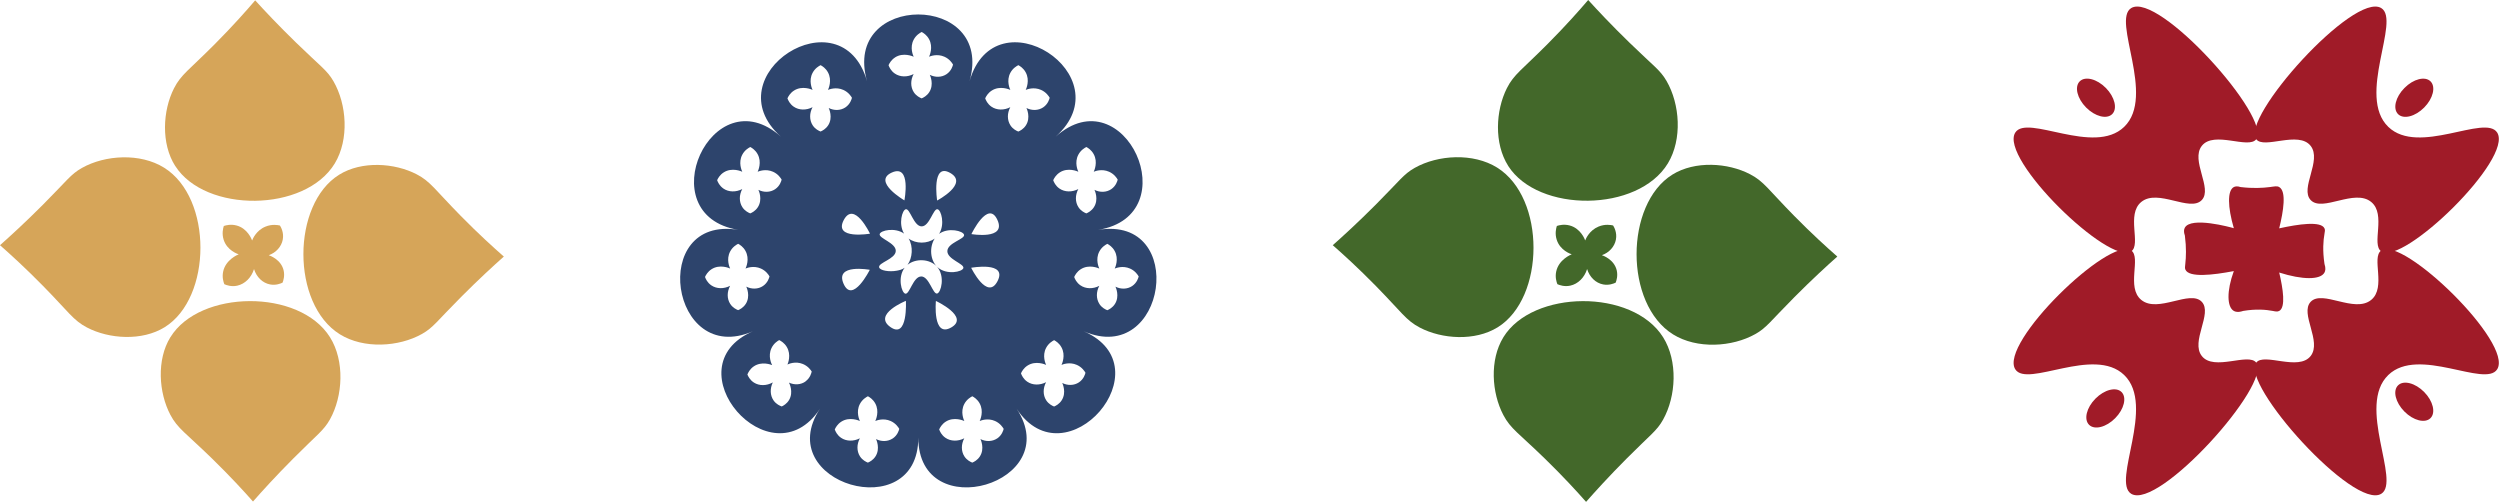
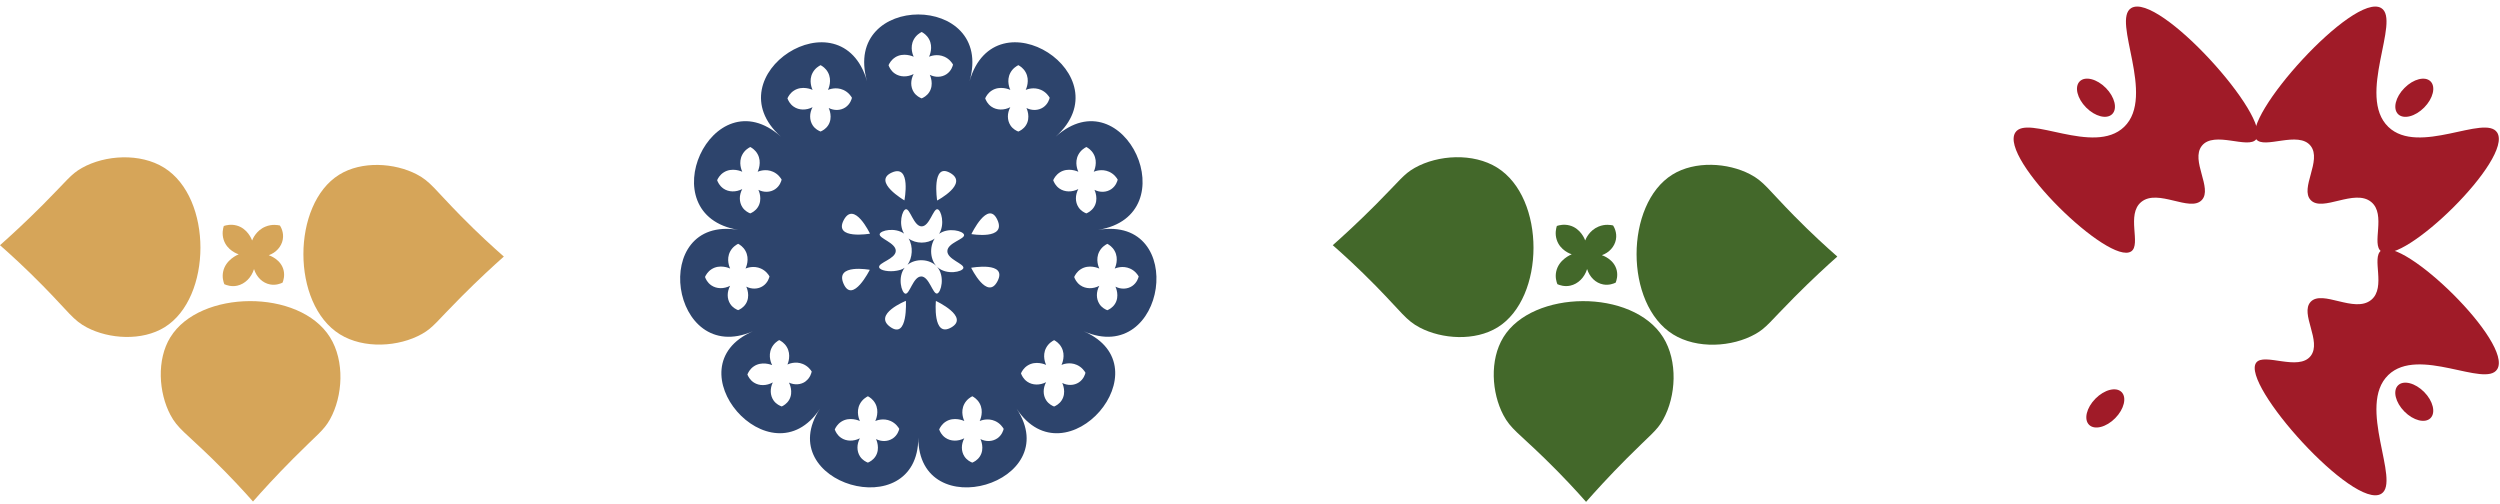
<svg xmlns="http://www.w3.org/2000/svg" width="709" height="143" viewBox="0 0 709 143" fill="none">
  <path d="M96.18 49.55C102.58 45.57 111.91 46.17 118.2 49.45C122.1 51.48 123.32 53.75 130.66 61.21C135.69 66.33 140.03 70.25 142.89 72.76C140.02 75.31 135.75 79.22 130.76 84.23C123.85 91.17 122.88 92.9 119.69 94.7C113.1 98.41 103.15 99.01 96.39 94.81C82.54 86.21 82.73 57.91 96.17 49.56L96.18 49.55Z" fill="#D6A559" />
  <path d="M46.69 92.8C40.28 96.77 30.96 96.16 24.67 92.88C20.77 90.84 19.55 88.57 12.22 81.1C7.19 75.98 2.86 72.05 0 69.54C2.88 66.99 7.15 63.09 12.14 58.09C19.05 51.16 20.03 49.43 23.23 47.63C29.82 43.92 39.78 43.34 46.53 47.55C60.37 56.16 60.14 84.47 46.69 92.8Z" fill="#D6A559" />
  <path d="M48.32 95.63C44.37 102.05 45.01 111.37 48.32 117.65C50.37 121.54 52.65 122.75 60.14 130.05C65.28 135.06 69.23 139.38 71.75 142.23C74.29 139.34 78.17 135.06 83.16 130.05C90.07 123.11 91.79 122.13 93.58 118.93C97.26 112.32 97.81 102.37 93.58 95.63C84.92 81.82 56.62 82.15 48.33 95.63H48.32Z" fill="#D6A559" />
-   <path d="M49.69 47.08C45.64 40.72 46.13 31.39 49.34 25.06C51.33 21.13 53.58 19.89 60.96 12.47C66.02 7.38 69.9 3 72.37 0.1C74.95 2.94 78.91 7.17 83.97 12.09C90.99 18.92 92.73 19.87 94.57 23.04C98.36 29.59 99.06 39.53 94.95 46.34C86.51 60.29 58.21 60.42 49.7 47.07L49.69 47.08Z" fill="#D6A559" />
  <path d="M67.71 72.13C67.36 72.02 64.39 71.01 63.43 68C62.87 66.25 63.27 64.72 63.47 64.09C64.13 63.87 65.48 63.53 67.05 63.94C70.2 64.75 71.37 67.85 71.5 68.2C71.66 67.78 72.65 65.35 75.29 64.27C77.14 63.51 78.78 63.82 79.39 63.96C79.65 64.37 80.57 65.94 80.19 67.96C79.81 69.97 78.27 71.65 76.22 72.38C76.46 72.46 79.72 73.56 80.44 76.7C80.79 78.24 80.37 79.56 80.13 80.16C79.54 80.44 78.21 80.97 76.61 80.67C74.48 80.28 72.75 78.59 72.04 76.31C71.3 78.71 69.48 80.54 67.27 81.02C65.61 81.38 64.23 80.87 63.62 80.6C63.36 79.95 62.95 78.64 63.28 77.05C63.98 73.65 67.42 72.23 67.7 72.12L67.71 72.13Z" fill="#D6A559" />
  <path d="M311.461 65.189C336.981 60.999 318.871 21.359 299.391 38.759C318.871 21.349 282.211 -2.211 274.951 23.049C282.211 -2.211 238.631 -2.211 245.901 23.049C238.641 -2.211 201.971 21.349 221.461 38.759C201.981 21.349 183.871 60.999 209.391 65.189C183.871 60.999 190.071 104.139 213.521 93.949C190.071 104.139 218.611 137.069 232.551 115.909C218.611 137.079 260.431 149.349 260.431 124.099C260.431 149.359 302.251 137.079 288.311 115.909C302.251 137.079 330.791 104.139 307.341 93.949C330.791 104.139 336.991 60.999 311.471 65.189H311.461ZM300.541 48.899C302.881 47.389 305.601 48.599 305.821 48.709C305.691 48.439 304.621 46.129 305.821 43.869C306.511 42.559 307.621 41.929 308.091 41.689C308.581 41.949 309.531 42.549 310.161 43.699C311.441 45.999 310.311 48.439 310.181 48.709C310.511 48.569 312.451 47.779 314.541 48.709C316.001 49.359 316.731 50.499 316.981 50.939C316.891 51.319 316.501 52.749 315.121 53.669C313.751 54.579 311.941 54.629 310.391 53.839C310.481 54.019 311.651 56.549 310.241 58.749C309.551 59.829 308.561 60.319 308.081 60.519C307.601 60.329 306.551 59.849 305.841 58.749C304.891 57.279 304.901 55.319 305.811 53.619C304.021 54.539 301.971 54.509 300.471 53.479C299.341 52.709 298.871 51.619 298.691 51.109C298.921 50.589 299.451 49.609 300.541 48.909V48.899ZM282.851 62.339C285.521 68.119 275.491 66.389 275.491 66.389C275.491 66.389 280.191 56.559 282.851 62.339ZM282.911 79.709C280.021 85.379 275.421 75.939 275.421 75.939C275.421 75.939 285.801 74.039 282.911 79.709ZM265.771 56.869C265.771 56.869 264.101 45.979 269.471 49.039C274.841 52.089 265.771 56.869 265.771 56.869ZM253.841 16.279C256.181 14.769 258.901 15.989 259.121 16.089C258.991 15.819 257.921 13.509 259.121 11.249C259.811 9.939 260.921 9.309 261.391 9.069C261.881 9.329 262.831 9.929 263.461 11.079C264.741 13.379 263.611 15.819 263.481 16.089C263.811 15.949 265.751 15.159 267.841 16.089C269.301 16.739 270.031 17.879 270.281 18.319C270.191 18.699 269.801 20.129 268.421 21.049C267.051 21.959 265.241 22.009 263.691 21.219C263.781 21.399 264.951 23.929 263.541 26.129C262.851 27.209 261.861 27.699 261.381 27.899C260.901 27.709 259.851 27.229 259.141 26.129C258.191 24.659 258.201 22.699 259.111 20.999C257.321 21.919 255.271 21.889 253.771 20.859C252.641 20.089 252.171 18.999 251.991 18.489C252.221 17.969 252.751 16.989 253.841 16.289V16.279ZM252.911 48.939C258.521 46.409 256.491 56.829 256.491 56.829C256.491 56.829 247.301 51.469 252.911 48.939ZM246.731 66.269C246.731 66.269 236.331 68.049 239.281 62.419C242.241 56.789 246.731 66.269 246.731 66.269ZM246.671 76.519C246.671 76.519 241.801 86.289 239.241 80.479C236.681 74.669 246.671 76.519 246.671 76.519ZM205.161 53.469C204.031 52.699 203.561 51.609 203.381 51.099C203.611 50.579 204.141 49.599 205.231 48.899C207.571 47.389 210.291 48.599 210.511 48.709C210.381 48.439 209.311 46.129 210.511 43.869C211.201 42.559 212.311 41.929 212.781 41.689C213.271 41.949 214.221 42.549 214.851 43.699C216.131 45.999 215.001 48.439 214.871 48.709C215.201 48.569 217.141 47.779 219.231 48.709C220.691 49.359 221.421 50.499 221.671 50.939C221.581 51.319 221.191 52.749 219.811 53.669C218.441 54.579 216.631 54.629 215.081 53.839C215.171 54.019 216.341 56.549 214.931 58.749C214.241 59.829 213.251 60.319 212.771 60.519C212.291 60.329 211.241 59.849 210.531 58.749C209.581 57.279 209.591 55.319 210.501 53.619C208.711 54.539 206.661 54.509 205.161 53.479V53.469ZM211.491 86.189C210.801 87.269 209.811 87.759 209.331 87.959C208.851 87.769 207.801 87.289 207.091 86.189C206.141 84.719 206.151 82.759 207.061 81.059C205.271 81.979 203.221 81.949 201.721 80.919C200.591 80.149 200.121 79.059 199.941 78.549C200.171 78.029 200.701 77.049 201.791 76.349C204.131 74.839 206.851 76.049 207.071 76.159C206.941 75.889 205.871 73.579 207.071 71.319C207.761 70.009 208.871 69.379 209.341 69.139C209.831 69.399 210.781 69.999 211.411 71.149C212.691 73.449 211.561 75.889 211.431 76.159C211.761 76.019 213.701 75.229 215.791 76.159C217.251 76.809 217.981 77.949 218.231 78.389C218.141 78.769 217.751 80.199 216.371 81.119C215.001 82.029 213.191 82.079 211.641 81.289C211.731 81.469 212.901 83.999 211.491 86.199V86.189ZM228.471 108.169C227.141 109.129 225.331 109.249 223.751 108.509C223.851 108.689 225.111 111.179 223.791 113.419C223.141 114.519 222.171 115.059 221.701 115.269C221.211 115.099 220.151 114.659 219.391 113.579C218.391 112.149 218.321 110.179 219.171 108.449C217.421 109.439 215.361 109.479 213.831 108.509C212.681 107.779 212.161 106.709 211.961 106.209C212.171 105.679 212.661 104.679 213.721 103.939C216.001 102.339 218.761 103.459 218.981 103.549C218.841 103.279 217.691 101.019 218.801 98.709C219.441 97.369 220.521 96.699 220.981 96.449C221.481 96.689 222.451 97.259 223.121 98.379C224.481 100.629 223.451 103.109 223.321 103.379C223.651 103.219 225.551 102.359 227.671 103.219C229.151 103.819 229.931 104.929 230.201 105.359C230.121 105.749 229.781 107.189 228.451 108.149L228.471 108.169ZM234.871 35.529C234.181 36.609 233.191 37.099 232.711 37.299C232.231 37.109 231.181 36.629 230.471 35.529C229.521 34.059 229.531 32.099 230.441 30.399C228.651 31.319 226.601 31.289 225.101 30.259C223.971 29.489 223.501 28.399 223.321 27.889C223.551 27.369 224.081 26.389 225.171 25.689C227.511 24.179 230.231 25.389 230.451 25.499C230.321 25.229 229.251 22.919 230.451 20.659C231.141 19.349 232.251 18.719 232.721 18.479C233.211 18.739 234.161 19.339 234.791 20.489C236.071 22.789 234.941 25.229 234.811 25.499C235.141 25.359 237.081 24.569 239.171 25.499C240.631 26.149 241.361 27.289 241.611 27.729C241.521 28.109 241.131 29.539 239.751 30.459C238.381 31.369 236.571 31.419 235.021 30.629C235.111 30.809 236.281 33.339 234.871 35.539V35.529ZM253.171 124.349C251.801 125.259 249.991 125.309 248.441 124.519C248.531 124.699 249.701 127.229 248.291 129.429C247.601 130.509 246.611 130.999 246.131 131.199C245.651 131.009 244.601 130.529 243.891 129.429C242.941 127.959 242.951 125.999 243.861 124.299C242.071 125.219 240.021 125.189 238.521 124.159C237.391 123.389 236.921 122.299 236.741 121.789C236.971 121.269 237.501 120.289 238.591 119.589C240.931 118.079 243.651 119.299 243.871 119.399C243.741 119.129 242.671 116.819 243.871 114.559C244.561 113.249 245.671 112.619 246.141 112.379C246.631 112.639 247.581 113.239 248.211 114.389C249.491 116.689 248.361 119.129 248.231 119.399C248.561 119.259 250.501 118.469 252.591 119.399C254.051 120.049 254.781 121.189 255.031 121.629C254.941 122.009 254.551 123.439 253.171 124.359V124.349ZM252.491 92.729C247.441 89.129 256.911 85.319 256.911 85.319C256.911 85.319 257.541 96.329 252.491 92.729ZM261.241 78.409C258.991 78.409 257.971 83.519 256.761 83.289C255.681 83.079 254.471 78.659 256.561 75.929C255.821 76.489 254.991 76.639 254.321 76.769C252.221 77.169 249.521 76.739 249.321 75.799C249.031 74.479 253.961 73.479 254.041 71.179C254.111 68.859 249.181 67.619 249.481 66.379C249.741 65.319 253.841 64.419 256.401 66.259C254.731 63.529 255.861 59.539 256.891 59.339C258.101 59.099 259.131 64.199 261.381 64.199C263.631 64.199 264.661 59.099 265.881 59.339C266.911 59.539 268.051 63.579 266.331 66.319C268.971 64.399 273.201 65.499 273.411 66.599C273.661 67.839 268.731 68.839 268.671 71.199C268.621 73.559 273.511 74.789 273.211 76.019C272.941 77.119 268.491 78.049 265.961 75.849C263.761 73.939 263.501 70.099 265.081 67.649C263.001 69.189 259.761 69.189 257.681 67.649C259.051 69.899 258.761 73.219 257.371 75.099C259.711 73.199 263.731 73.379 265.741 75.649C268.111 78.329 266.871 83.029 265.761 83.249C264.551 83.489 263.501 78.389 261.251 78.399L261.241 78.409ZM265.421 85.349C265.421 85.349 275.091 89.849 269.751 92.879C264.411 95.909 265.421 85.349 265.421 85.349ZM282.781 124.349C281.411 125.259 279.601 125.309 278.051 124.519C278.141 124.699 279.311 127.229 277.901 129.429C277.211 130.509 276.221 130.999 275.741 131.199C275.261 131.009 274.211 130.529 273.501 129.429C272.551 127.959 272.561 125.999 273.471 124.299C271.681 125.219 269.631 125.189 268.131 124.159C267.001 123.389 266.531 122.299 266.351 121.789C266.581 121.269 267.111 120.289 268.201 119.589C270.541 118.079 273.261 119.299 273.481 119.399C273.351 119.129 272.281 116.819 273.481 114.559C274.171 113.249 275.281 112.619 275.751 112.379C276.241 112.639 277.191 113.239 277.821 114.389C279.101 116.689 277.971 119.129 277.841 119.399C278.171 119.259 280.111 118.469 282.201 119.399C283.661 120.049 284.391 121.189 284.641 121.629C284.551 122.009 284.161 123.439 282.781 124.359V124.349ZM286.551 35.529C285.601 34.059 285.611 32.099 286.521 30.399C284.731 31.319 282.681 31.289 281.181 30.259C280.051 29.489 279.581 28.399 279.401 27.889C279.631 27.369 280.161 26.389 281.251 25.689C283.591 24.179 286.311 25.389 286.531 25.499C286.401 25.229 285.331 22.919 286.531 20.659C287.221 19.349 288.331 18.719 288.801 18.479C289.291 18.739 290.241 19.339 290.871 20.489C292.151 22.789 291.021 25.229 290.891 25.499C291.221 25.359 293.161 24.569 295.251 25.499C296.711 26.149 297.441 27.289 297.691 27.729C297.601 28.109 297.211 29.539 295.831 30.459C294.461 31.369 292.651 31.419 291.101 30.629C291.191 30.809 292.361 33.339 290.951 35.539C290.261 36.619 289.271 37.109 288.791 37.309C288.311 37.119 287.261 36.639 286.551 35.539V35.529ZM307.841 105.709C307.751 106.089 307.361 107.519 305.981 108.439C304.611 109.349 302.801 109.399 301.251 108.609C301.341 108.789 302.511 111.319 301.101 113.519C300.411 114.599 299.421 115.089 298.941 115.289C298.461 115.099 297.411 114.619 296.701 113.519C295.751 112.049 295.761 110.089 296.671 108.389C294.881 109.309 292.831 109.279 291.331 108.249C290.201 107.479 289.731 106.389 289.551 105.879C289.781 105.359 290.311 104.379 291.401 103.679C293.741 102.169 296.461 103.379 296.681 103.489C296.551 103.219 295.481 100.909 296.681 98.649C297.371 97.339 298.481 96.709 298.951 96.469C299.441 96.729 300.391 97.329 301.021 98.479C302.301 100.779 301.171 103.219 301.041 103.489C301.371 103.349 303.311 102.559 305.401 103.489C306.861 104.139 307.591 105.279 307.841 105.719V105.709ZM311.791 86.199C310.841 84.729 310.851 82.769 311.761 81.069C309.971 81.989 307.921 81.959 306.421 80.929C305.291 80.159 304.821 79.069 304.641 78.559C304.871 78.039 305.401 77.059 306.491 76.359C308.831 74.849 311.551 76.059 311.771 76.169C311.641 75.899 310.571 73.589 311.771 71.329C312.461 70.019 313.571 69.389 314.041 69.149C314.531 69.409 315.481 70.009 316.111 71.159C317.391 73.459 316.261 75.899 316.131 76.169C316.461 76.029 318.401 75.239 320.491 76.169C321.951 76.819 322.681 77.959 322.931 78.399C322.841 78.779 322.451 80.209 321.071 81.129C319.701 82.039 317.891 82.089 316.341 81.299C316.431 81.479 317.601 84.009 316.191 86.209C315.501 87.289 314.511 87.779 314.031 87.979C313.551 87.789 312.501 87.309 311.791 86.209V86.199Z" fill="#2D446C" />
  <path d="M474.282 49.52C480.692 45.54 490.032 46.13 496.332 49.42C500.242 51.45 501.462 53.73 508.812 61.2C513.852 66.32 518.202 70.26 521.062 72.76C518.182 75.32 513.912 79.22 508.922 84.24C502.012 91.19 501.032 92.92 497.832 94.73C491.232 98.45 481.262 99.04 474.492 94.84C460.622 86.23 460.812 57.89 474.272 49.53L474.282 49.52Z" fill="#43682A" />
  <path d="M424.722 92.83C418.312 96.8 408.972 96.2 402.672 92.91C398.762 90.87 397.542 88.6 390.212 81.12C385.182 75.99 380.842 72.05 377.972 69.54C380.852 66.99 385.132 63.08 390.132 58.07C397.052 51.13 398.032 49.4 401.232 47.6C407.832 43.89 417.802 43.31 424.572 47.52C438.432 56.15 438.202 84.49 424.732 92.83H424.722Z" fill="#43682A" />
  <path d="M426.352 95.66C422.402 102.09 423.042 111.42 426.352 117.71C428.402 121.61 430.682 122.82 438.192 130.13C443.342 135.15 447.292 139.47 449.812 142.33C452.352 139.44 456.242 135.15 461.232 130.13C468.152 123.18 469.882 122.2 471.662 118.99C475.352 112.37 475.892 102.4 471.662 95.65C462.992 81.82 434.642 82.15 426.352 95.65V95.66Z" fill="#43682A" />
-   <path d="M427.722 47.04C423.672 40.68 424.162 31.33 427.362 24.99C429.352 21.06 431.612 19.81 438.992 12.38C444.062 7.28 447.942 2.89 450.412 0C453.002 2.85 456.962 7.08 462.032 12.01C469.062 18.85 470.802 19.8 472.642 22.98C476.432 29.53 477.142 39.5 473.022 46.31C464.572 60.27 436.232 60.41 427.712 47.04H427.722Z" fill="#43682A" />
  <path d="M445.772 72.13C445.412 72.02 442.442 71.01 441.482 67.99C440.922 66.24 441.322 64.71 441.522 64.08C442.182 63.86 443.542 63.52 445.112 63.93C448.262 64.74 449.442 67.84 449.562 68.19C449.722 67.77 450.712 65.34 453.362 64.25C455.212 63.49 456.862 63.8 457.472 63.94C457.732 64.35 458.652 65.93 458.272 67.95C457.892 69.96 456.352 71.65 454.292 72.37C454.532 72.45 457.792 73.55 458.512 76.7C458.862 78.24 458.442 79.56 458.202 80.16C457.612 80.44 456.282 80.97 454.672 80.67C452.542 80.28 450.812 78.59 450.102 76.3C449.362 78.71 447.542 80.53 445.322 81.01C443.662 81.37 442.272 80.86 441.672 80.59C441.412 79.94 441.002 78.62 441.332 77.04C442.032 73.63 445.482 72.22 445.762 72.11L445.772 72.13Z" fill="#43682A" />
  <path d="M604.412 71.29C598.272 75.45 566.872 44.97 571.532 37.6C574.902 32.27 593.852 44.24 602.412 35.98C611.452 27.26 598.802 5.72 604.412 2.29C612.142 -2.44 644.372 33.44 639.872 39.48C637.682 42.41 627.872 36.97 624.432 41.37C621.182 45.52 627.552 53.4 624.432 56.73C621.112 60.27 612.012 53.41 607.272 57.27C602.922 60.82 607.302 69.33 604.412 71.29Z" fill="#A01B28" />
  <path d="M675.322 71.29C681.462 75.45 712.862 44.97 708.202 37.6C704.832 32.27 685.882 44.24 677.322 35.98C668.282 27.26 680.932 5.72 675.322 2.29C667.592 -2.44 635.362 33.44 639.862 39.48C642.052 42.41 651.862 36.97 655.302 41.37C658.552 45.52 652.182 53.4 655.302 56.73C658.622 60.27 667.722 53.41 672.462 57.27C676.812 60.82 672.432 69.33 675.322 71.29Z" fill="#A01B28" />
  <path d="M675.322 71.04C681.462 66.88 712.862 97.36 708.202 104.73C704.832 110.06 685.882 98.09 677.322 106.35C668.282 115.07 680.932 136.61 675.322 140.04C667.592 144.77 635.362 108.89 639.862 102.85C642.052 99.92 651.862 105.36 655.302 100.96C658.552 96.81 652.182 88.93 655.302 85.6C658.622 82.06 667.722 88.92 672.462 85.06C676.812 81.51 672.432 73 675.322 71.04Z" fill="#A01B28" />
-   <path d="M604.412 71.04C598.272 66.88 566.872 97.36 571.532 104.73C574.902 110.06 593.852 98.09 602.412 106.35C611.452 115.07 598.802 136.61 604.412 140.04C612.142 144.77 644.372 108.89 639.872 102.85C637.682 99.92 627.872 105.36 624.432 100.96C621.182 96.81 627.552 88.93 624.432 85.6C621.112 82.06 612.012 88.92 607.272 85.06C602.922 81.51 607.302 73 604.412 71.04Z" fill="#A01B28" />
  <path d="M599.015 32.365C600.562 30.835 599.758 27.513 597.219 24.944C594.68 22.375 591.367 21.533 589.819 23.063C588.272 24.593 589.076 27.915 591.615 30.484C594.154 33.052 597.467 33.895 599.015 32.365Z" fill="#A01B28" />
-   <path d="M619.782 76.47C619.592 76.03 619.662 75.65 619.752 74.84C619.962 72.97 620.082 70.28 619.632 66.82C619.252 65.75 619.362 65.07 619.602 64.61C621.302 61.32 632.632 64.46 633.512 64.72C631.752 58.68 631.652 54.03 633.512 53.05C633.902 52.85 634.492 52.74 635.432 53.05C638.922 53.47 641.722 53.31 643.722 53.05C645.112 52.87 645.752 52.69 646.382 53.05C648.482 54.25 647.592 59.85 646.382 64.76C651.842 63.56 658.212 62.62 659.222 64.76C659.442 65.22 659.332 65.67 659.222 66.3C658.882 68.21 658.652 71.03 659.222 74.84C659.632 76.08 659.472 76.83 659.222 77.29C658.072 79.42 652.962 79.39 646.382 77.29C647.482 81.94 648.272 87.16 646.382 88.18C645.842 88.47 645.282 88.32 644.552 88.18C642.612 87.81 639.832 87.57 636.162 88.18C634.712 88.67 633.922 88.42 633.512 88.18C631.562 87.06 631.442 82.54 633.512 76.88C627.532 78.02 620.812 78.79 619.782 76.47Z" fill="#A01B28" />
  <path d="M687.499 30.493C690.038 27.924 690.842 24.602 689.295 23.072C687.747 21.542 684.434 22.385 681.895 24.953C679.356 27.522 678.552 30.845 680.099 32.374C681.647 33.904 684.96 33.062 687.499 30.493Z" fill="#A01B28" />
  <path d="M599.867 118.599C602.407 116.03 603.211 112.708 601.663 111.178C600.116 109.648 596.803 110.49 594.263 113.059C591.724 115.628 590.92 118.95 592.468 120.48C594.015 122.01 597.328 121.168 599.867 118.599Z" fill="#A01B28" />
  <path d="M689.284 118.587C690.831 117.057 690.027 113.735 687.488 111.166C684.949 108.597 681.636 107.755 680.088 109.285C678.541 110.815 679.345 114.137 681.884 116.706C684.423 119.275 687.736 120.117 689.284 118.587Z" fill="#A01B28" />
</svg>